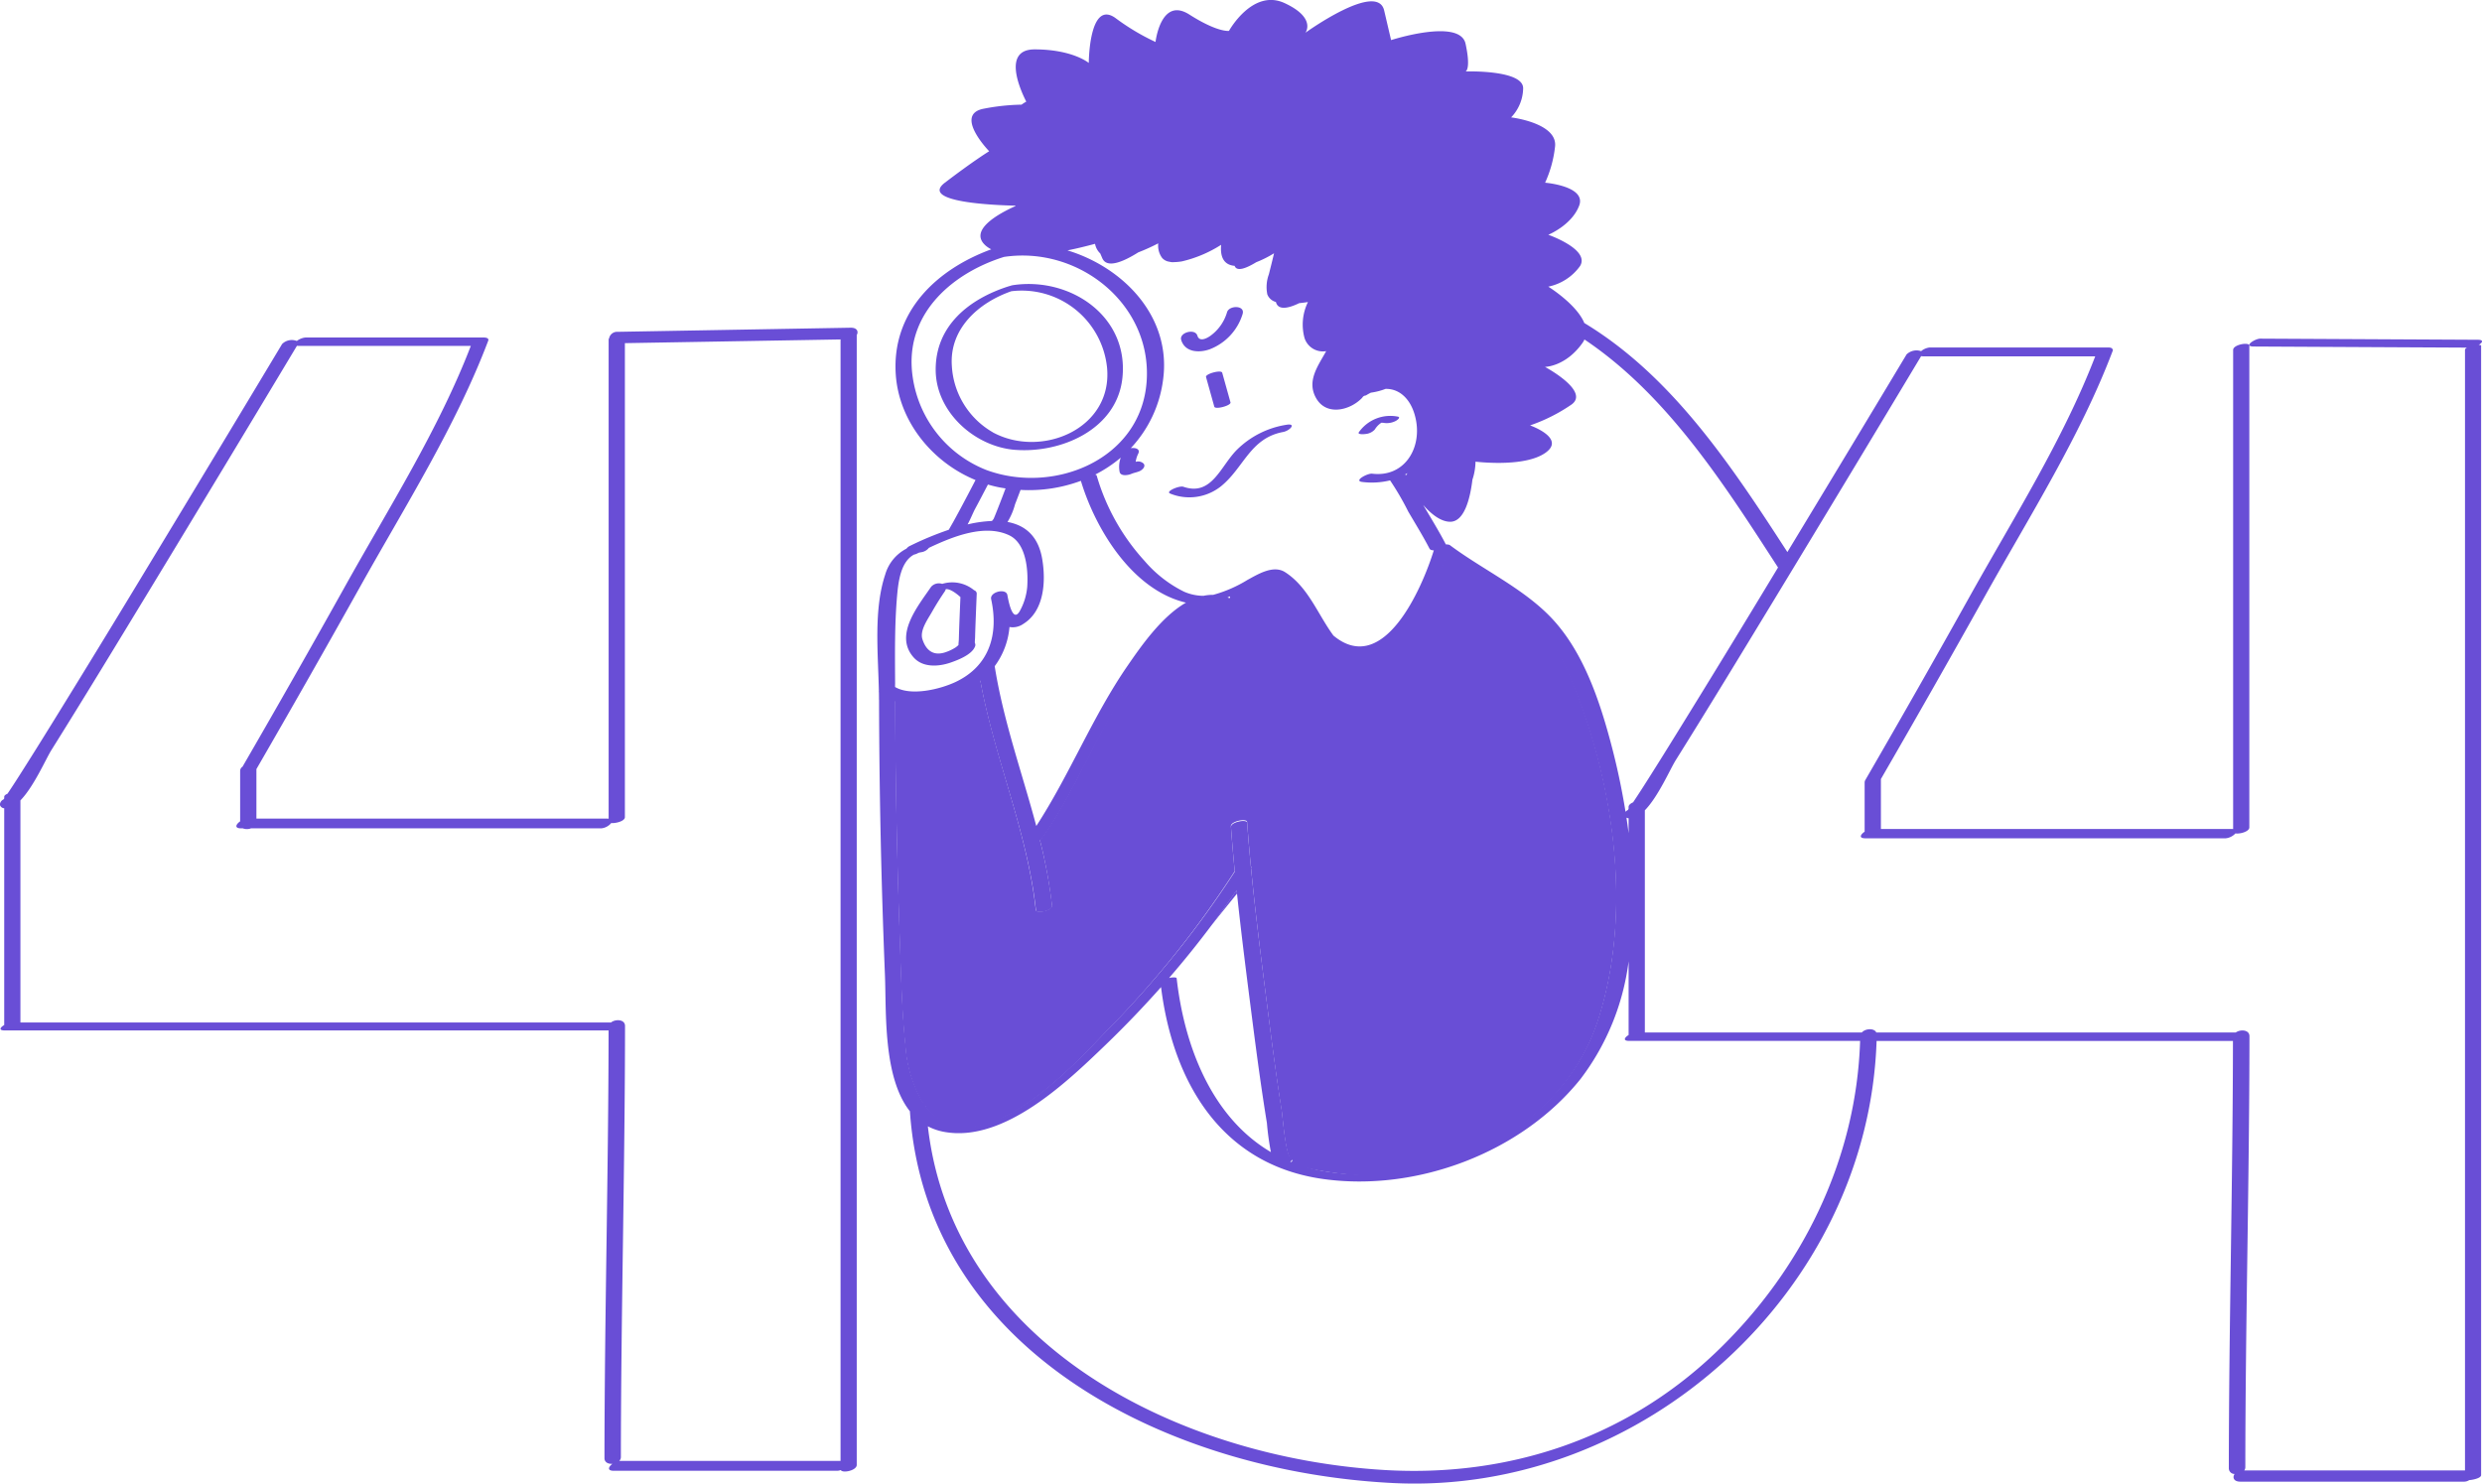
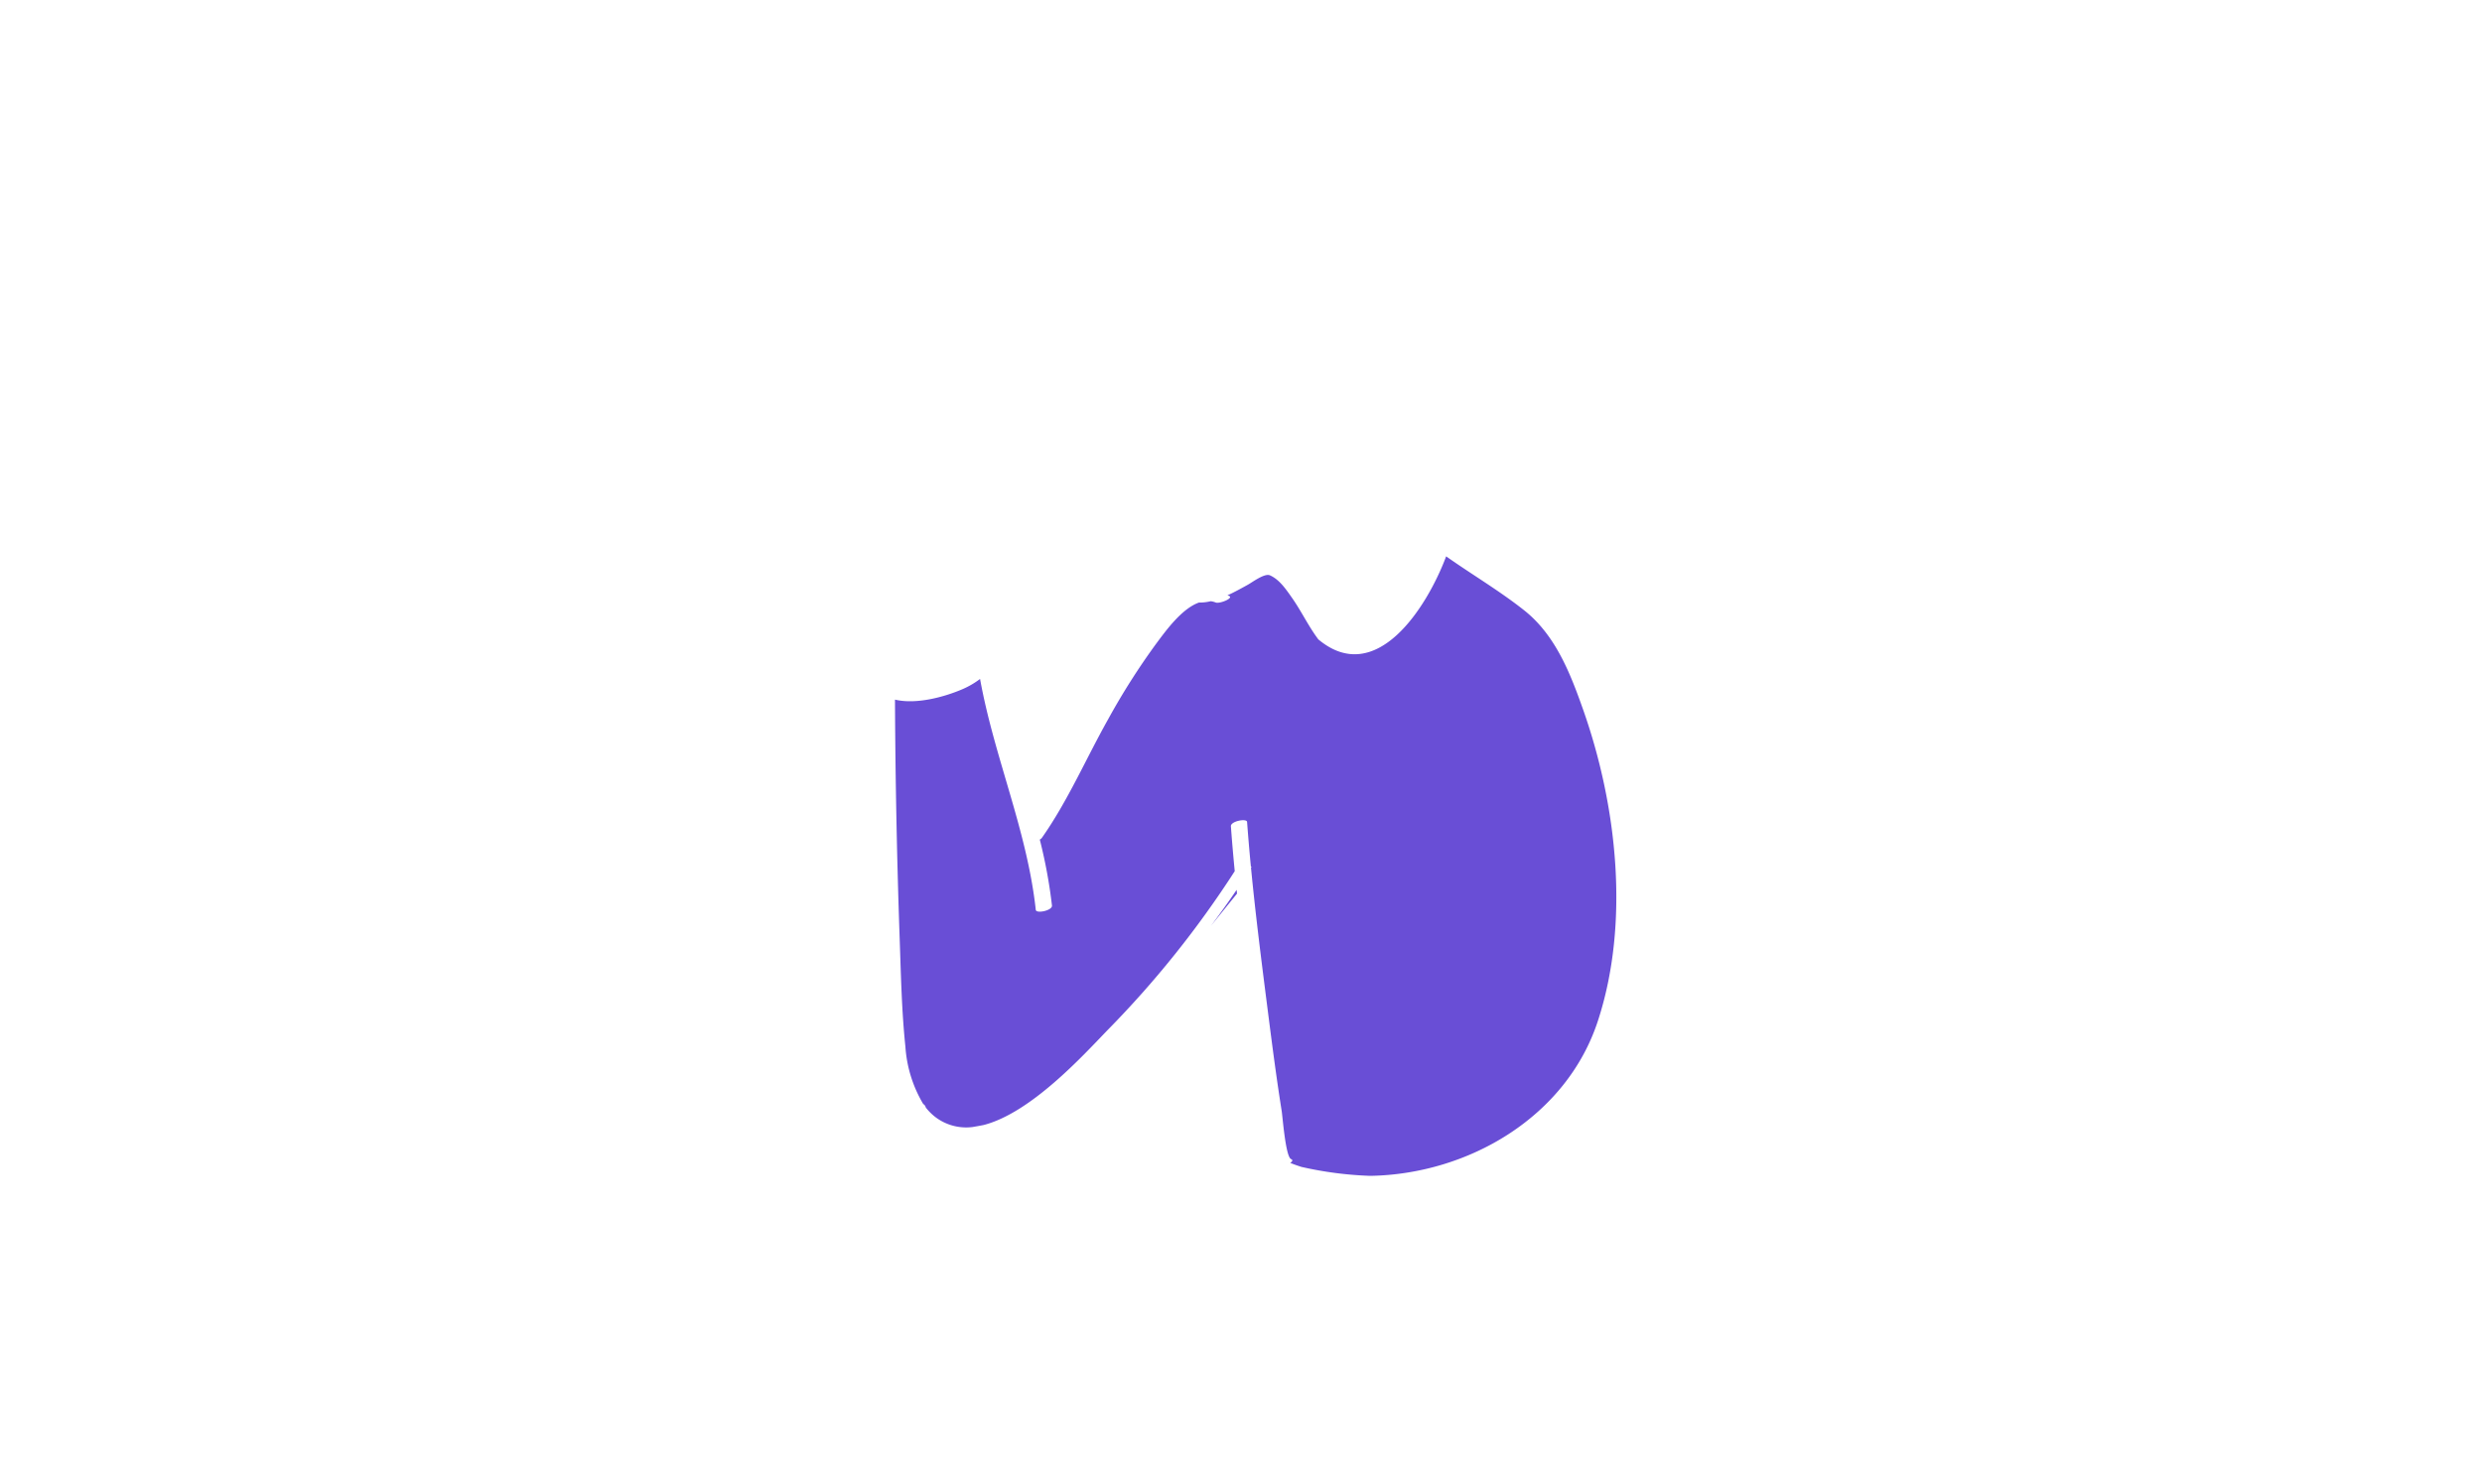
<svg xmlns="http://www.w3.org/2000/svg" width="368" height="220" viewBox="0 0 368 220">
  <g id="_209-Error" data-name="209-Error" transform="translate(-75.474 -164.114)">
    <path id="color_x5F_2" d="M339.964,333.549c-4.659,14.275-19.237,22.763-33.771,23a54.112,54.112,0,0,1-10.2-1.328c-.566-.182-1.122-.375-1.657-.595.319-.2.454-.426.128-.561-.811-.337-1.25-6.248-1.39-7.127-.776-4.874-1.41-9.769-2.034-14.663-.909-7.124-1.828-14.27-2.518-21.428.021-.035.046-.069.067-.1s-.016-.059-.085-.079q-.317-3.3-.562-6.6c-.042-.573-2.457-.116-2.4.642.161,2.222.355,4.441.569,6.66a147.455,147.455,0,0,1-18.888,23.6c-3.679,3.815-11.339,12.232-18.342,14.041-.51.1-1.054.2-1.653.3a7.539,7.539,0,0,1-5.426-1.423,7.868,7.868,0,0,1-1.5-1.478.8.8,0,0,0-.378-.519,19.055,19.055,0,0,1-2.642-8.506c-.551-5.256-.658-10.577-.844-15.856q-.62-17.788-.7-35.6c3.21.763,7.418-.435,10-1.545a12.426,12.426,0,0,0,2.615-1.522c2.089,11.587,6.984,22.478,8.26,34.242.065.6,2.483.109,2.4-.643a74.444,74.444,0,0,0-1.808-9.789.818.818,0,0,0,.291-.215c3.849-5.456,6.567-11.784,9.832-17.592a102.869,102.869,0,0,1,7.152-11.251c1.351-1.807,3.74-5.164,6.322-6.078a7.126,7.126,0,0,0,1.755-.2,3.235,3.235,0,0,1,.741.192c.566.227,2.749-.665,1.958-.983-.076-.031-.152-.052-.226-.08,1.076-.488,2.1-1.063,3-1.558.668-.363,2.5-1.76,3.3-1.41,1.425.622,2.427,2.131,3.28,3.346,1.372,1.952,2.39,4.123,3.818,6.044.005.007.014.011.018.017a.161.161,0,0,0,.054.086c8.554,7.158,16.111-4.706,18.958-12.307,3.832,2.707,7.9,5.095,11.572,8.006,4.61,3.656,6.805,9.255,8.707,14.638C342.783,301.59,344.726,318.96,339.964,333.549Zm-57.377-14.08,3.865-4.777c-.019-.186-.041-.37-.06-.556C285.178,315.941,283.9,317.715,282.587,319.469Z" transform="translate(-27.567 -18.067)" fill="#694ED6" />
-     <path id="color_x5F_1" d="M250.607,214.527c-.335-1.112,2.06-1.761,2.4-.639.295.977,1.385.421,1.974-.008a6.589,6.589,0,0,0,2.428-3.482c.326-1.034,2.719-1.043,2.3.292a8.143,8.143,0,0,1-4.883,5.224C253.261,216.469,251.165,216.371,250.607,214.527Zm3.683,5.5,1.226,4.393c.134.479,2.531-.171,2.4-.639q-.614-2.2-1.227-4.393C256.556,218.9,254.16,219.553,254.29,220.022Zm-5.3,17.285a7.528,7.528,0,0,0,7.429-1.017c3.464-2.733,4.36-7.2,9.3-8.121,1.019-.191,2.071-1.368.4-1.055a13.343,13.343,0,0,0-7.214,3.655c-2.47,2.434-3.733,6.975-7.971,5.524C250.331,236.084,248.158,237.022,248.991,237.307Zm-22.972-6.485c-5.982-.457-11.714-5.543-11.811-11.73-.1-6.626,4.911-10.642,10.81-12.524.063-.02.13-.037.2-.052a2.315,2.315,0,0,1,.439-.119c8.518-1.279,17.268,4.641,16.223,13.848C241.017,227.823,232.777,231.339,226.019,230.822Zm-3.343-2.6c7.19,3.894,17.776-.5,16.941-9.577a12.717,12.717,0,0,0-14.189-11.349c-4.866,1.69-9.258,5.581-8.819,11.16A12.134,12.134,0,0,0,222.676,228.218Zm-20.184-14.4a.212.212,0,0,1,.01.04V381.346c0,.837-2.09,1.273-2.369.763a1.469,1.469,0,0,1-.51.109H166.476c-1.036,0-.778-.6-.2-1.031-.6.043-1.179-.208-1.179-.85.016-21.14.589-42.275.611-63.416H76.2c-1.011,0-.677-.463-.1-.807V283.976a.719.719,0,0,1-.61-.424.613.613,0,0,1-.012-.258A.9.9,0,0,1,76,282.66l0-.007c.033-.046.064-.091.1-.138v-.246c0-.178.2-.329.484-.451.008-.012.017-.022.023-.034q.841-1.253,1.649-2.526c1.715-2.686,3.4-5.391,5.075-8.1q7.149-11.564,14.173-23.2,9.933-16.389,19.791-32.822a2.035,2.035,0,0,1,2.19-.458,2.492,2.492,0,0,1,1.265-.513h26.4c.48-.01.841.132.711.475-4.779,12.618-12.318,24.535-18.882,36.28q-7.643,13.677-15.487,27.243c0,.007,0,.012,0,.017v7.329h52.037a1.8,1.8,0,0,1,.186.012V214.491a.406.406,0,0,1,.072-.217,1.2,1.2,0,0,1,1.241-.953l34.56-.61C202.59,212.694,202.788,213.316,202.492,213.814Zm-2.382.622L168.125,215V285.3c0,.575-1.349.932-2.023.862a2.2,2.2,0,0,1-1.473.788H112.691a1.731,1.731,0,0,1-1.216,0h-.253c-1.063,0-.75-.613-.142-1.038V278.4a.758.758,0,0,1,.354-.594q7.766-13.413,15.316-26.948c6.409-11.483,13.791-23.133,18.53-35.448H119.791a2.2,2.2,0,0,1-.29-.018q-10.866,18.118-21.829,36.18c-4.827,7.947-9.653,15.9-14.585,23.784-.817,1.308-2.593,5.4-4.585,7.448v32.94h87.554c.673-.541,2.09-.488,2.089.514-.015,21.311-.6,42.618-.614,63.931a.8.8,0,0,1-.242.568c.029,0,.059-.007.087-.007H200.1V214.494A.27.27,0,0,1,200.11,214.436Zm243.234.936V382.863c0,.41-1.053.685-1.765.74a1.4,1.4,0,0,1-.78.228H407.651c-1.02,0-1.2-.652-.856-1.139a.849.849,0,0,1-.859-.839c.016-21.128.588-42.249.612-63.376H353.712c-1.241,37.035-34.632,67.394-71.692,65.558-32.556-1.612-69.157-19-71.636-55.13-4.008-5.038-3.484-14.758-3.7-20.167q-.827-20.393-.875-40.823a.286.286,0,0,1-.01-.044q0-.541-.011-1.1a.443.443,0,0,1-.005-.2c-.112-5.546-.793-12.028.934-17.237a6.281,6.281,0,0,1,3.158-3.862,1.411,1.411,0,0,1,.558-.428,47.548,47.548,0,0,1,5.705-2.368c.017-.027.034-.049.052-.08.2-.346.4-.7.6-1.047q.725-1.314,1.43-2.642.957-1.8,1.894-3.607c-6.4-2.628-11.374-8.694-11.829-15.695-.6-9.275,6.044-15.543,14.161-18.519a4.129,4.129,0,0,1-.8-.525c-2.609-2.253,1.742-4.706,4.416-5.9-.026-.017-.052-.035-.08-.051-2.509-.051-14.29-.448-10.417-3.4,4.326-3.3,6.571-4.669,6.571-4.669s-5.348-5.492-.76-6.316a31.9,31.9,0,0,1,5.561-.592,5.649,5.649,0,0,1,.7-.446c-.9-1.768-3.585-7.749,1.232-7.749,5.652,0,8.035,2.011,8.035,2.011s.031-9.425,3.931-6.68a33.73,33.73,0,0,0,5.965,3.57s.778-6.769,5.016-4.07,5.876,2.422,5.876,2.422,3.492-6.316,8.243-4.119,3.094,4.394,3.094,4.394,10.644-7.689,11.671-3.3l1.028,4.393s10.215-3.3,11.043.549,0,4.1,0,4.1,8.783-.288,8.533,2.614a6.357,6.357,0,0,1-1.78,4.2s7.052.835,6.5,4.435a17.321,17.321,0,0,1-1.46,5.249s6.153.5,5.049,3.406-4.578,4.317-4.578,4.317,6.226,2.163,4.711,4.634a7.7,7.7,0,0,1-4.711,3.059s4.191,2.592,5.337,5.388c13.058,7.894,21.841,21.2,30.112,33.97q8.865-14.641,17.676-29.314a2.127,2.127,0,0,1,2.153-.479,2.4,2.4,0,0,1,1.289-.547h26.4c.417,0,.61.086.658.214a.225.225,0,0,1,.064.273c-4.775,12.608-12.329,24.531-18.886,36.265q-7.641,13.677-15.486,27.245v7.411H406.4c.067,0,.121.006.176.01V216.011c0-.813,2.4-1.215,2.4-.639v71.441c0,.621-1.4,1-2.059.888a2.3,2.3,0,0,1-1.448.727H352.721a1.877,1.877,0,0,1-.235,0h-.426c-1.053,0-.727-.575-.121-.979v-7.323a.568.568,0,0,1,.02-.125.5.5,0,0,1,.07-.194q7.9-13.636,15.577-27.4c6.414-11.491,13.78-23.129,18.522-35.451H360.644a1.87,1.87,0,0,1-.33-.028q-10.853,18.1-21.8,36.134c-4.827,7.947-9.653,15.9-14.585,23.783-.822,1.313-2.584,5.389-4.577,7.432v32.944h32.171c.518-.591,1.82-.685,2.147,0h53.294c.694-.493,2.033-.417,2.032.553-.015,21.31-.6,42.617-.613,63.93a.773.773,0,0,1-.161.465h32.731V216.012c0-.131.113-.248.285-.349l-31.619-.163c-1.613-.008.207-1.172.984-1.168q16.114.083,32.228.166c.971,0,.7.429.155.764C443.2,215.264,443.344,215.3,443.344,215.372ZM286.482,238.988c1.134,1.931,2.326,3.849,3.357,5.838,0,.007,0,.015,0,.02a1.5,1.5,0,0,1,.446.042.414.414,0,0,1,.162.066c4.881,3.653,11.072,6.486,15.236,10.99,4.5,4.868,6.865,11.795,8.554,18.073a103.507,103.507,0,0,1,2.25,10.477,1.241,1.241,0,0,1,.342-.26l.022-.032c.03-.042.058-.086.088-.127v-.285c0-.293.293-.534.673-.7q.755-1.134,1.492-2.284c1.716-2.685,3.4-5.391,5.075-8.1q7.149-11.563,14.174-23.2c.25-.412.5-.826.745-1.238-8.03-12.409-16.4-25.558-28.7-33.811a3,3,0,0,1-.26.465c-2.5,3.57-5.595,3.6-5.595,3.6s6.706,3.577,3.945,5.575a25.323,25.323,0,0,1-6.155,3.1s5.444,1.906,2.21,4.111c-2.881,1.966-9,1.41-10.3,1.266a8.809,8.809,0,0,1-.456,2.668c-.318,2.641-1.149,6.266-3.318,6.245C289.057,241.465,287.647,240.318,286.482,238.988Zm30.143,46.38q.173,1.143.319,2.3v-2.214A1.1,1.1,0,0,1,316.626,285.368ZM248.81,309.135c.565-.115,1.107-.12,1.126.059,1.15,10.187,5.267,20.655,13.97,25.764a41.487,41.487,0,0,1-.591-4.309c-.81-4.967-1.482-9.955-2.122-14.946-.811-6.328-1.633-12.671-2.306-19.025-.019-.185-.041-.368-.06-.553-1.212,1.8-2.49,3.558-3.8,5.3C253.046,304.062,250.973,306.64,248.81,309.135Zm19.617,27.835a23.975,23.975,0,0,0,3.222.794,37.34,37.34,0,0,0,6.968.526c14.525-.237,29.095-8.675,33.751-22.866,4.759-14.5,2.817-31.77-2.218-45.944-1.9-5.351-4.093-10.917-8.7-14.552-3.669-2.894-7.735-5.269-11.565-7.958-2.846,7.555-10.4,19.349-18.947,12.234a.147.147,0,0,1-.054-.086c-.006-.007-.015-.012-.018-.017-1.429-1.91-2.444-4.066-3.815-6.008-.852-1.207-1.854-2.709-3.278-3.327-.8-.348-2.631,1.04-3.3,1.4-.905.491-1.928,1.064-3,1.549.075.027.152.049.226.079.79.316-1.393,1.2-1.956.978a3.224,3.224,0,0,0-.741-.192,7.24,7.24,0,0,1-1.754.2c-2.581.908-4.968,4.246-6.318,6.042a102.04,102.04,0,0,0-7.147,11.185c-3.263,5.775-5.98,12.066-9.826,17.489a.787.787,0,0,1-.291.213,73.662,73.662,0,0,1,1.807,9.732c.083.749-2.334,1.241-2.4.638-1.275-11.693-6.167-22.521-8.255-34.039a12.554,12.554,0,0,1-2.614,1.513c-2.577,1.1-6.782,2.294-9.991,1.535q.058,17.694.695,35.388c.186,5.248.292,10.537.843,15.764a18.879,18.879,0,0,0,2.64,8.456.793.793,0,0,1,.378.516,7.918,7.918,0,0,0,1.5,1.47,7.576,7.576,0,0,0,5.423,1.414,11.082,11.082,0,0,0,1.652-.3c7-1.8,14.653-10.167,18.331-13.96a146.79,146.79,0,0,0,18.877-23.462q-.32-3.31-.568-6.621c-.055-.755,2.359-1.209,2.4-.639.159,2.189.35,4.377.562,6.565.07.018.105.044.085.078s-.046.068-.067.1c.69,7.116,1.608,14.22,2.517,21.3.624,4.866,1.259,9.733,2.032,14.577.139.874.577,6.748,1.389,7.085.326.134.19.354-.128.558C267.307,336.6,267.862,336.789,268.427,336.971Zm-41.2-80.357a2.725,2.725,0,0,1-2.079.481,11.379,11.379,0,0,1-2.193,5.81c1.281,8.1,4.065,15.821,6.167,23.7,4.958-7.622,8.355-16.265,13.544-23.78,1.9-2.749,4.975-7.234,8.647-9.344-7.919-1.868-13.4-10.83-15.579-18.062a22.192,22.192,0,0,1-8.945,1.345c-.271.712-.539,1.425-.817,2.135a9.881,9.881,0,0,1-1.116,2.618c2.558.468,4.548,2.027,5.139,5.47C230.553,250.222,230.344,254.661,227.228,256.614Zm6.515-55.37c8.387,2.555,15.461,9.917,14.175,19.214a18.179,18.179,0,0,1-4.783,10.112c.724-.1,1.439.137,1.1.826a3.836,3.836,0,0,0-.373,1.206,1.17,1.17,0,0,1,1.17.258c.367.449-.214.96-.6,1.125-.4.174-.846.241-1.242.412-.426.185-1.561.386-1.709-.3a3.91,3.91,0,0,1,.166-2.121,19.576,19.576,0,0,1-3.791,2.515c.118.029.2.078.227.161a31.909,31.909,0,0,0,7.1,12.649,18.43,18.43,0,0,0,5.849,4.556,7.269,7.269,0,0,0,2.876.613,6.563,6.563,0,0,1,1.442-.144,19.548,19.548,0,0,0,5.1-2.224c1.55-.838,3.821-2.258,5.572-1.134,3.424,2.2,4.825,6.23,7.156,9.395,7.407,6.165,13.129-6.951,14.885-12.64-.3,0-.54-.068-.638-.254-.967-1.868-2.083-3.668-3.146-5.481a41.484,41.484,0,0,0-2.7-4.636,11.4,11.4,0,0,1-4.136.232c-1.328-.159.789-1.311,1.488-1.226,4.587.551,7.231-3.459,6.525-7.725-.488-2.939-2.206-4.89-4.541-4.851a9.872,9.872,0,0,1-2.18.561,7.708,7.708,0,0,0-.747.417.64.64,0,0,0-.539.337c-1.767,1.868-5.308,2.771-6.844.047-1.42-2.519.273-4.739,1.5-6.96a2.852,2.852,0,0,1-3.224-1.988,7.607,7.607,0,0,1,.519-5.291c-.4.059-.841.119-1.3.165-1.323.647-3.107,1.218-3.448-.174a1.865,1.865,0,0,1-1.276-1.131,5.465,5.465,0,0,1,.229-2.968c.262-1.041.526-2.079.77-3.123a16.025,16.025,0,0,1-2.631,1.321c-1.473.9-2.853,1.437-3.2.582l-.016-.039c-1.805-.157-2.131-1.619-2-3.119a18.687,18.687,0,0,1-5.807,2.455,7.683,7.683,0,0,1-1.163.112,1.785,1.785,0,0,1-.677-.054,1.734,1.734,0,0,1-1.095-.563,3.062,3.062,0,0,1-.58-2.168,29.212,29.212,0,0,1-2.963,1.339c-2.079,1.312-4.635,2.482-5.335.864l-.3-.7a2.637,2.637,0,0,1-.774-1.432C236.5,200.63,235.127,200.969,233.744,201.244Zm50.08,33.221c.036.047.076.09.112.137.062-.088.14-.2.224-.323C284.049,234.346,283.937,234.4,283.824,234.465Zm-62.092-.65c9.946,3.672,22.956-1.494,23.757-13.17.783-11.431-10.088-20.089-21.147-18.433-7.482,2.34-14.23,8.066-13.68,16.529A17.5,17.5,0,0,0,221.732,233.815Zm-2.8,8.068a18.808,18.808,0,0,1,3.635-.512.856.856,0,0,1,.2-.254.657.657,0,0,0,.035-.068c.089-.2.176-.411.259-.618.246-.605.485-1.217.722-1.828q.4-1.029.784-2.061c-.311-.047-.623-.1-.933-.157-.568-.11-1.126-.255-1.68-.416-.645,1.237-1.291,2.474-1.952,3.7C219.711,240.227,219.369,241.092,218.937,241.883Zm-10.746,23.69s0,.007,0,.011c0,.135,0,.27,0,.405,2.386,1.411,6.749.307,8.967-.741,5.034-2.378,6.414-7.082,5.278-12.281-.219-1,1.895-1.6,2.336-.807a.5.5,0,0,1,.064.168c.154.835.807,4.454,1.931,2.244a8.96,8.96,0,0,0,1.018-3.425c.159-2.387-.1-6.446-2.689-7.661-3.6-1.691-8.24.138-11.891,1.87a1.764,1.764,0,0,1-1.121.646,3.248,3.248,0,0,0-.4.087l-.265.129a1.588,1.588,0,0,1-.419.137c-1.967,1.05-2.319,3.99-2.506,6.065C208.105,256.787,208.169,261.188,208.191,265.573Zm143.076,52.9H317.052c-1.029,0-.7-.509-.107-.88V306.662a36.352,36.352,0,0,1-7.127,17.453c-8.723,10.9-24.246,16.773-38.139,14.839-15.144-2.11-22.3-14.392-24.06-28.46-2.64,2.97-5.384,5.832-8.2,8.544-5.66,5.441-14.984,14.484-23.855,12.941a8.565,8.565,0,0,1-2.519-.842c3.762,32.6,37.44,49.162,67.69,50.965,18.29,1.091,35.589-4.6,48.977-17.28C342.525,352.676,350.71,336.166,351.267,318.478ZM210.943,261.609c-2.951-3.3.619-7.6,2.586-10.478a1.536,1.536,0,0,1,1.641-.433,5.08,5.08,0,0,1,4.731.941.563.563,0,0,1,.343.294.169.169,0,0,1,.024.051.557.557,0,0,1,.022.189q-.081,1.923-.156,3.843c-.033.878-.066,1.758-.088,2.636-.005.191-.045.544-.036.787a.658.658,0,0,1,0,.61c-.5,1.177-2.533,1.957-3.624,2.331C214.622,262.984,212.3,263.135,210.943,261.609Zm1.294-2.711c.548,1.714,1.678,2.534,3.444,1.929a6.7,6.7,0,0,0,1.487-.711c.122-.082.292-.237.412-.336.007-.311.055-.653.06-.856.023-.878.054-1.757.087-2.636q.07-1.818.148-3.635c-.465-.424-1.5-1.261-2.174-1.171a1.1,1.1,0,0,1-.165.358q-1,1.463-1.878,3.008C213.049,255.928,211.82,257.6,212.237,258.9Zm65.675-30.424a2.124,2.124,0,0,0,1.4-.666,3.185,3.185,0,0,1,.894-.955l.07-.047a2.016,2.016,0,0,1,.456.032,2.891,2.891,0,0,0,1.68-.3c.171-.084.847-.551.287-.647a5.706,5.706,0,0,0-5.757,2.326C276.7,228.6,277.826,228.49,277.912,228.475Z" transform="translate(0 0)" fill="#694ED6" />
  </g>
</svg>